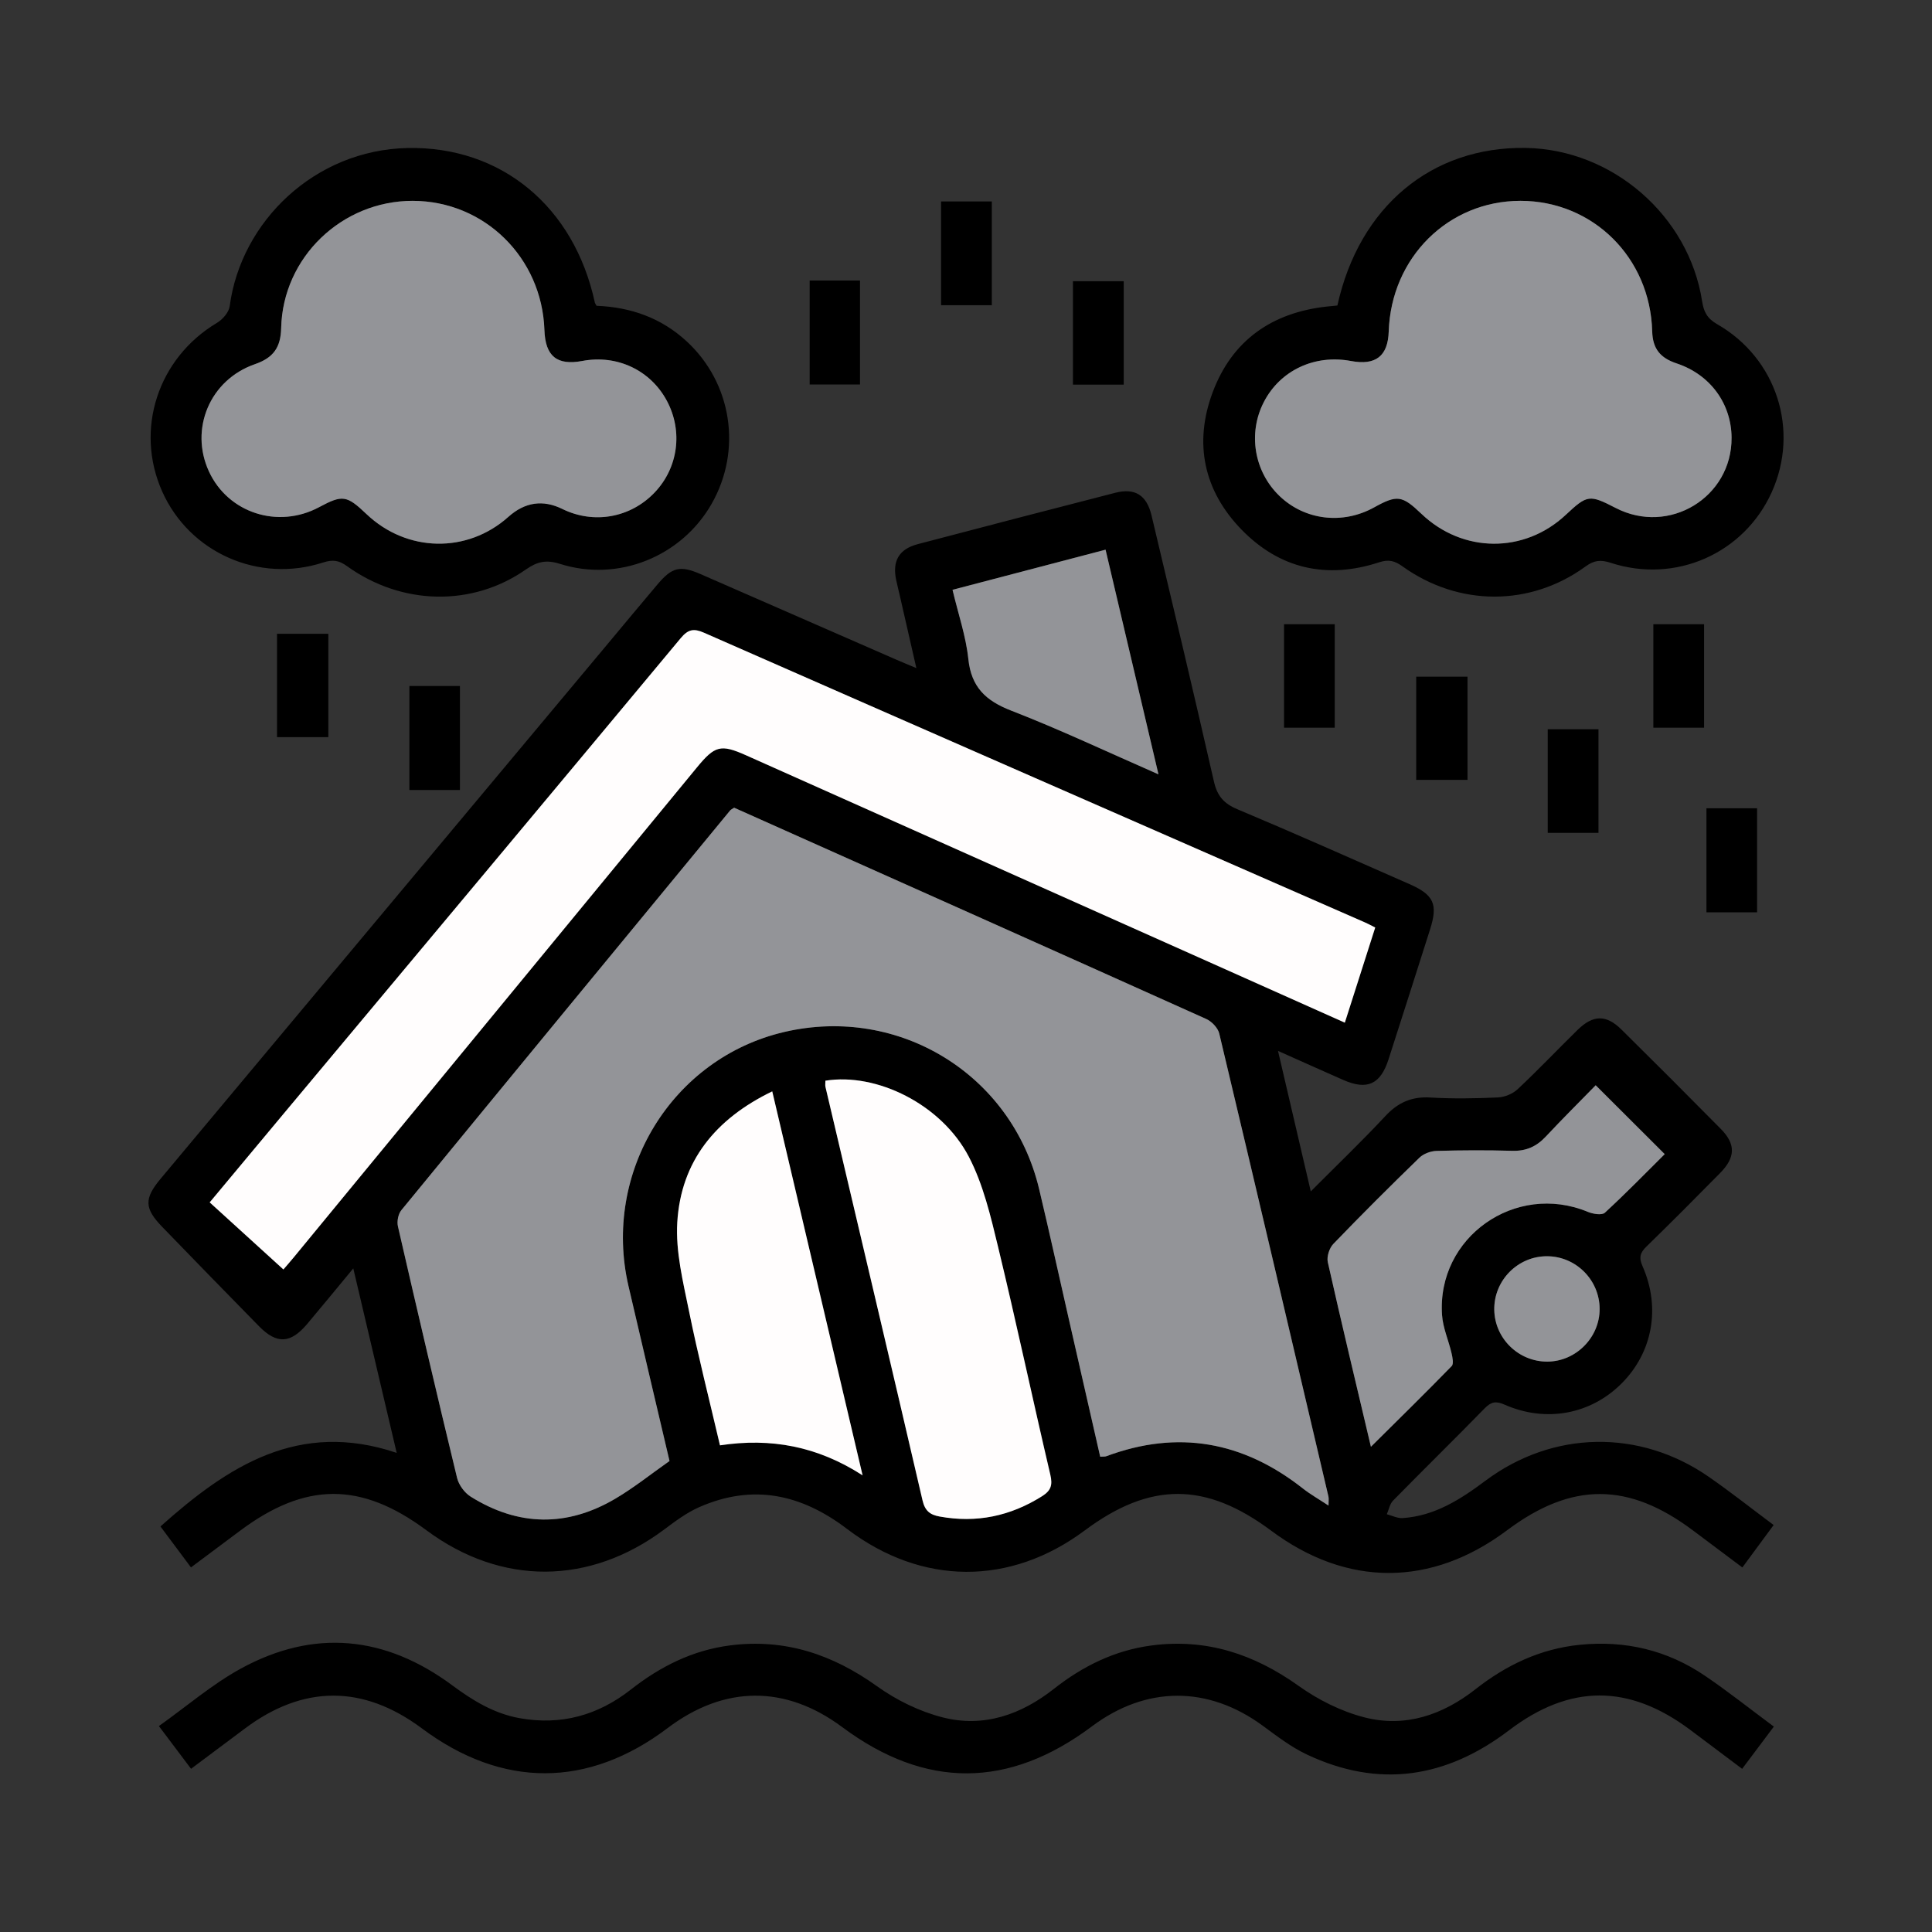
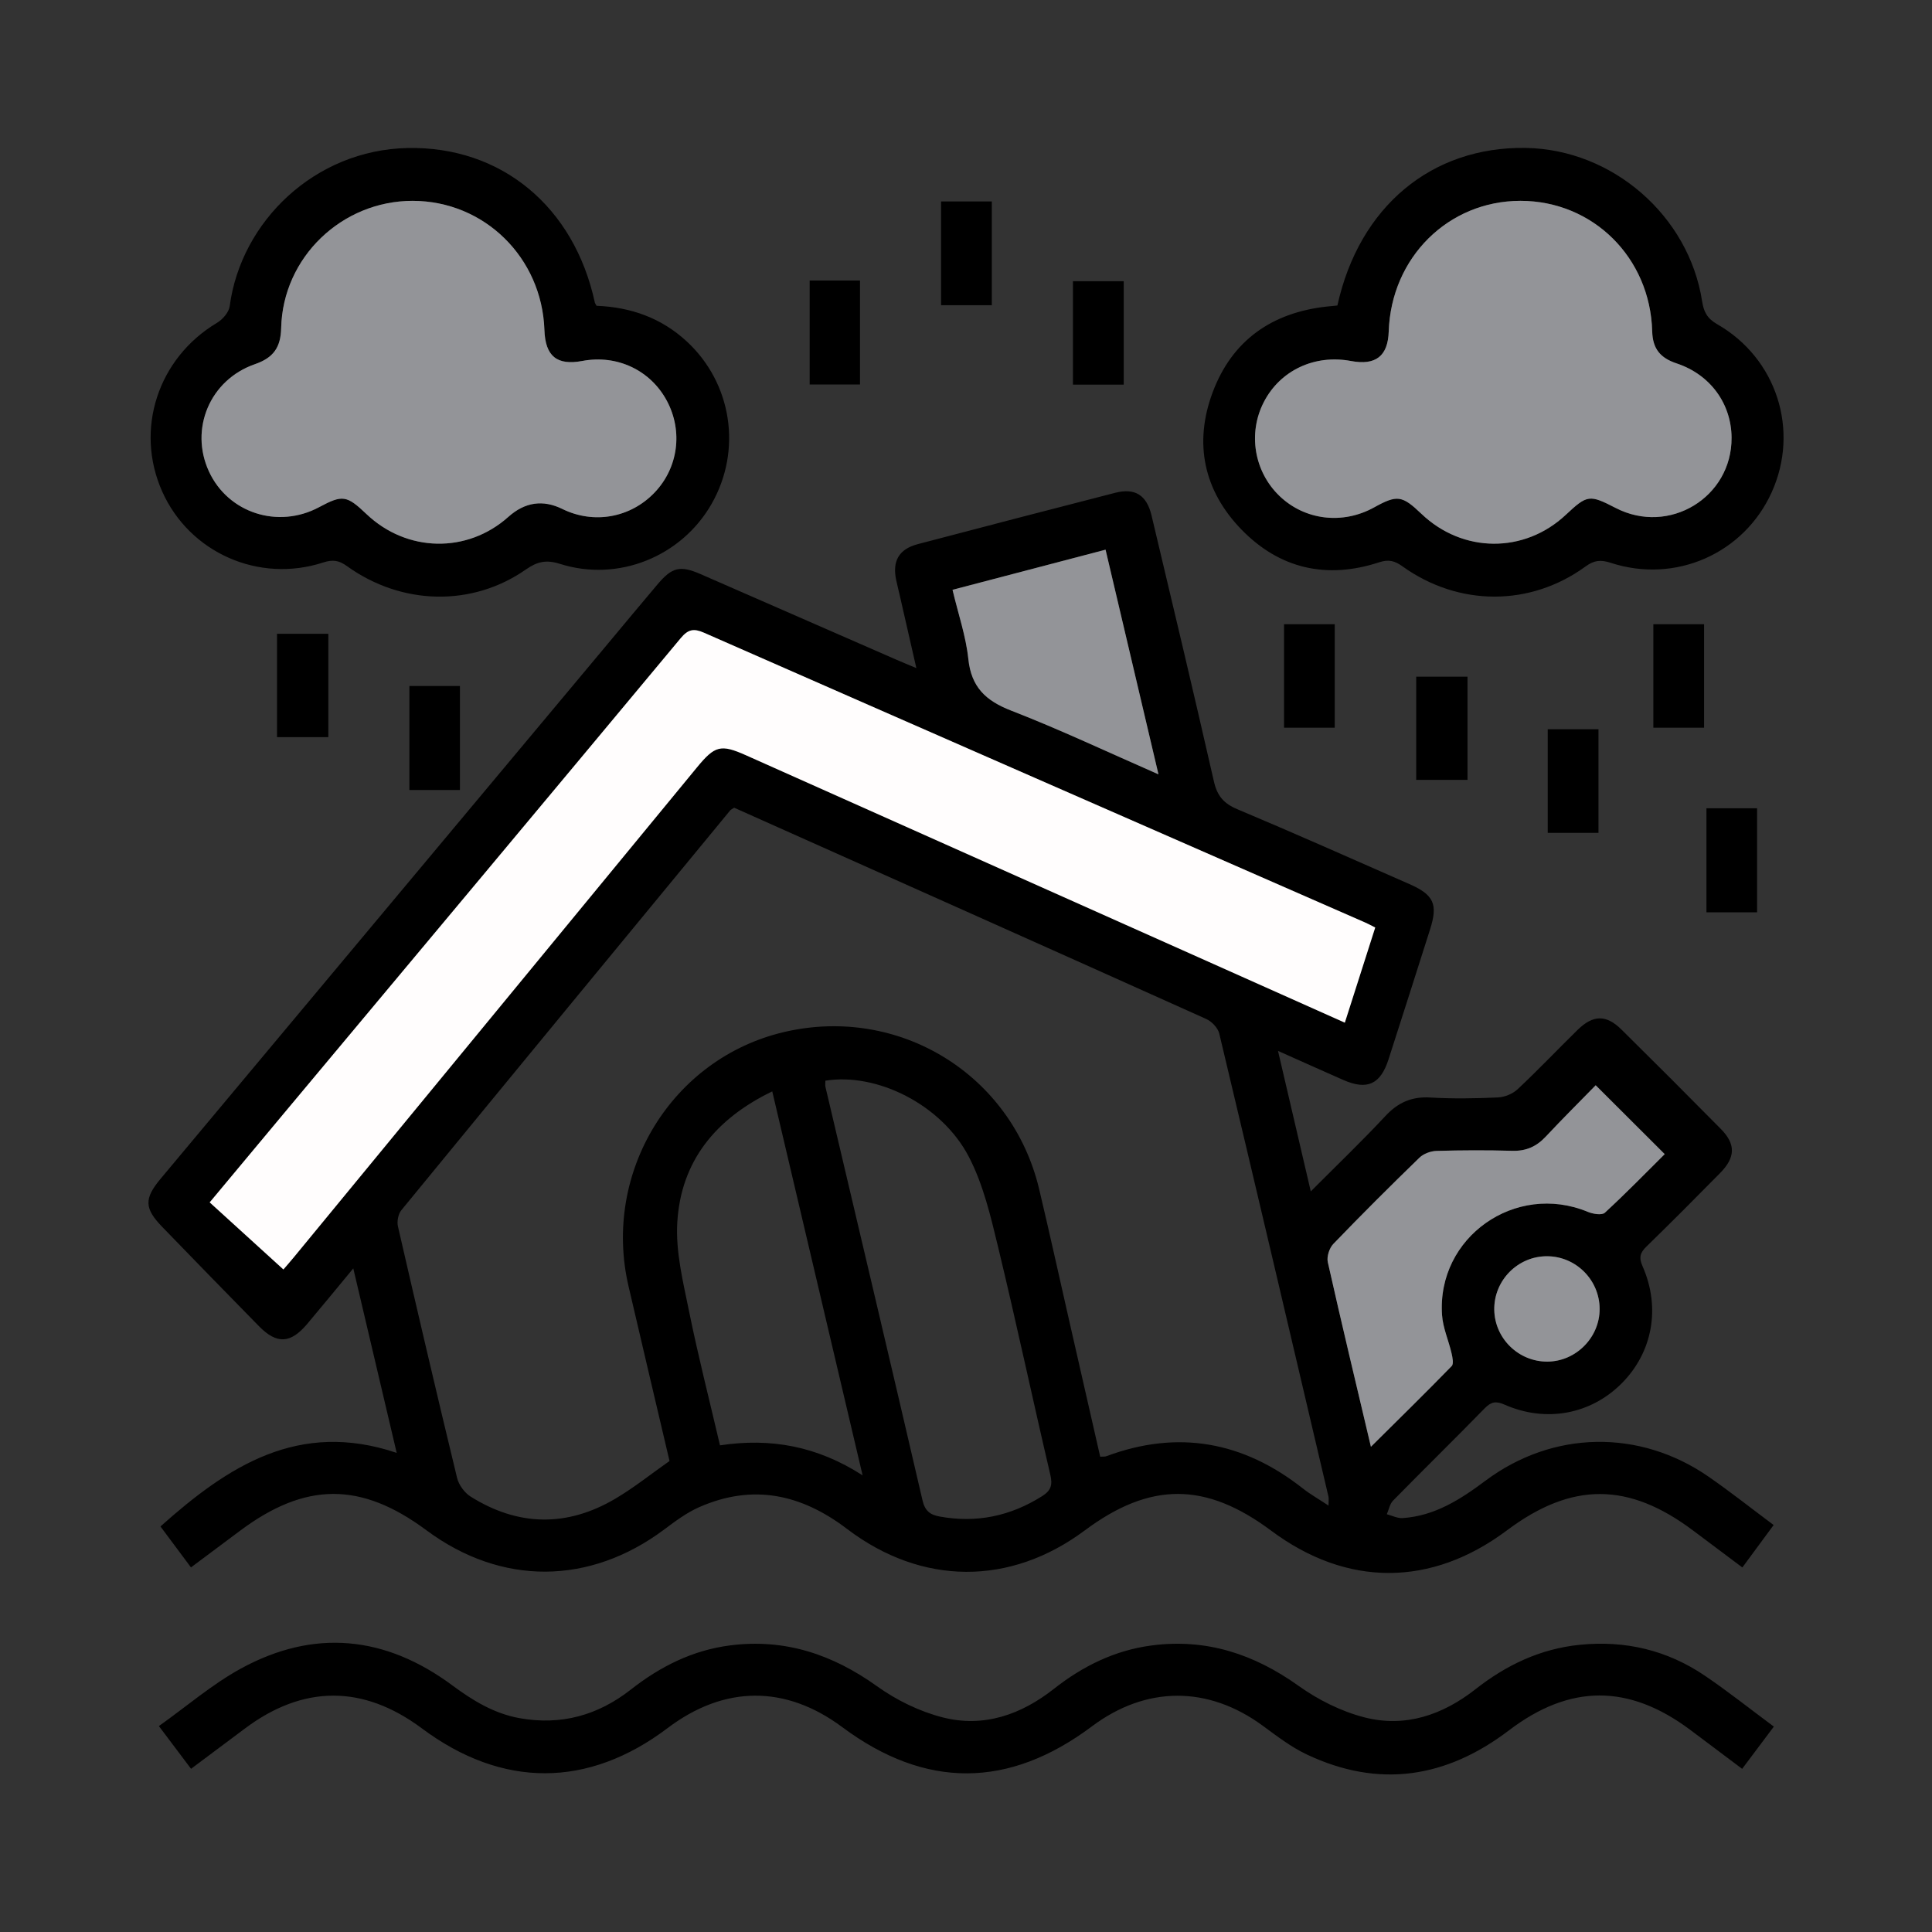
<svg xmlns="http://www.w3.org/2000/svg" width="288" height="288">
  <rect width="100%" height="100%" fill="#333333" stroke="none" />
  <svg width="288" height="288" viewBox="0 0 288 288">
    <svg width="288" height="288" viewBox="0 0 200 200">
      <path d="M33.989 65.609h-5.313v10.699h5.313v-10.699zm8.39 5.402v10.772h5.234v-10.772h-5.234zM19.768 162.256l-3.157-4.238c6.974-6.229 14.296-11.037 24.455-7.616l-4.495-19.098c-1.733 2.092-3.236 3.935-4.771 5.752-1.728 2.044-3.142 2.115-4.993.23-3.349-3.41-6.681-6.836-10.005-10.269-1.863-1.924-1.902-2.926-.173-4.995 15.428-18.465 30.864-36.924 46.297-55.385 1.715-2.051 3.418-4.112 5.147-6.152 1.507-1.779 2.335-1.975 4.462-1.048 6.768 2.95 13.53 5.914 20.295 8.871.566.247 1.138.48 2.032.855-.622-2.722-1.181-5.172-1.742-7.622-.114-.498-.241-.994-.347-1.494-.419-1.969.283-3.203 2.235-3.717 6.809-1.794 13.624-3.565 20.444-5.317 2.031-.522 3.252.229 3.756 2.348 2.183 9.174 4.366 18.349 6.458 27.543.34 1.492 1.021 2.278 2.429 2.869 5.967 2.507 11.881 5.144 17.808 7.747 2.528 1.11 2.967 2.083 2.141 4.679-1.428 4.492-2.86 8.983-4.306 13.47-.832 2.583-2.21 3.21-4.668 2.133-2.13-.933-4.248-1.89-6.772-3.015 1.155 4.954 2.236 9.587 3.393 14.546 2.712-2.722 5.291-5.191 7.721-7.799 1.311-1.407 2.727-2.036 4.656-1.92 2.324.139 4.666.098 6.994-.007.702-.032 1.535-.374 2.047-.854 2.115-1.984 4.115-4.09 6.186-6.122 1.63-1.599 2.975-1.619 4.581-.032 3.44 3.399 6.86 6.819 10.257 10.26 1.567 1.587 1.533 2.949-.076 4.583-2.515 2.553-5.043 5.095-7.612 7.594-.664.646-.808 1.138-.408 2.044 1.897 4.303 1.029 8.925-2.161 12.125-3.199 3.209-7.824 4.09-12.116 2.206-.874-.384-1.38-.326-2.052.363-3.14 3.216-6.352 6.361-9.5 9.568-.341.347-.437.936-.646 1.412.548.141 1.106.433 1.643.397 3.322-.224 5.972-1.926 8.561-3.862 6.977-5.217 15.941-5.372 23.091-.433 2.242 1.549 4.38 3.247 6.748 5.014-1.067 1.448-2.091 2.838-3.236 4.392-1.732-1.298-3.401-2.544-5.066-3.797-6.721-5.058-12.59-5.072-19.304-.044-7.84 5.871-16.563 5.883-24.408.033-6.79-5.064-12.528-5.07-19.302-.022-7.696 5.736-16.852 5.738-24.618-.17-4.749-3.613-9.773-4.683-15.314-2.232-1.281.566-2.447 1.439-3.579 2.287-7.749 5.799-16.887 5.847-24.64.091-6.777-5.031-12.514-5.011-19.305.066-1.634 1.222-3.269 2.443-5.062 3.782zm56.231-78.642c-.229.153-.344.198-.412.28-11.356 13.784-22.713 27.567-34.035 41.379-.327.399-.477 1.163-.359 1.676 1.995 8.692 4.024 17.377 6.124 26.044.176.728.773 1.541 1.409 1.939 4.925 3.084 9.977 3.163 14.977.21 1.942-1.147 3.719-2.576 5.606-3.9-1.42-6.049-2.847-12.071-4.246-18.1-2.739-11.801 4.512-23.612 16.14-26.315 11.886-2.764 23.544 4.41 26.367 16.259 1.066 4.476 2.051 8.971 3.073 13.457 1.082 4.748 2.164 9.495 3.249 14.255.31-.021.486.005.631-.049 7.413-2.763 14.165-1.531 20.337 3.327.787.619 1.668 1.118 2.668 1.78 0-.494.043-.722-.006-.929-3.75-15.982-7.497-31.965-11.304-47.933-.14-.586-.777-1.252-1.349-1.509-16.262-7.312-32.545-14.577-48.869-21.87zm-46.661 47.8c.263-.306.677-.772 1.073-1.254 13.912-16.903 27.823-33.807 41.732-50.712 1.863-2.264 2.461-2.433 5.088-1.261 15.606 6.963 31.208 13.933 46.812 20.9 5.018 2.241 10.035 4.483 15.174 6.779 1.071-3.351 2.101-6.575 3.146-9.848-.406-.204-.698-.368-1.003-.502-22.829-9.999-45.662-19.989-68.479-30.016-1.067-.469-1.647-.358-2.414.565-13.715 16.475-27.473 32.916-41.22 49.365-2.469 2.954-4.932 5.914-7.538 9.04 2.582 2.35 5.057 4.602 7.631 6.944zm56.105-19.539c0 .299-.033.473.005.631 3.358 14.267 6.738 28.529 10.049 42.806.256 1.102.786 1.498 1.768 1.677 3.816.697 7.323-.034 10.602-2.1.919-.579 1.115-1.141.862-2.222-1.84-7.854-3.516-15.747-5.409-23.588-.768-3.179-1.537-6.472-3.03-9.336-2.821-5.412-9.537-8.729-14.848-7.869zm3.853 40.851c-3.164-13.445-6.24-26.516-9.353-39.746-5.898 2.851-9.447 7.241-9.83 13.549-.185 3.04.603 6.18 1.219 9.22.933 4.603 2.101 9.159 3.201 13.873 5.253-.795 10.067.079 14.763 3.105zm52.622-2.956c2.943-2.92 5.685-5.607 8.362-8.357.223-.229.083-.901-.017-1.337-.305-1.318-.89-2.607-.982-3.934-.559-8.068 7.6-13.798 15.089-10.692.53.22 1.456.374 1.765.089 2.205-2.029 4.297-4.18 6.196-6.064-2.432-2.426-4.733-4.723-7.145-7.129-1.615 1.654-3.429 3.456-5.174 5.321-.96 1.025-2.036 1.504-3.461 1.463-2.612-.075-5.228-.064-7.84.011-.604.017-1.344.288-1.77.701-3.018 2.928-5.997 5.897-8.912 8.926-.415.432-.702 1.32-.574 1.891 1.403 6.255 2.901 12.488 4.463 19.111zm-21.993-69.611c-1.865-7.919-3.661-15.544-5.477-23.256-5.406 1.417-10.582 2.774-15.842 4.153.601 2.53 1.391 4.815 1.636 7.157.306 2.923 1.803 4.328 4.45 5.354 5.055 1.96 9.966 4.288 15.233 6.592zm45.669 55.331c-.013-2.986-2.439-5.423-5.42-5.445-3.04-.023-5.537 2.501-5.487 5.546.049 2.973 2.52 5.38 5.505 5.362 2.954-.017 5.415-2.506 5.402-5.464zM19.777 183.105l-3.329-4.422c2.903-2.064 5.516-4.326 8.48-5.949 7.585-4.153 14.97-3.396 21.886 1.728 2.13 1.578 4.323 2.924 6.97 3.401 4.292.774 8.122-.293 11.515-2.956 3.055-2.397 6.404-4.081 10.296-4.578 5.662-.723 10.588.933 15.193 4.23 2.023 1.448 4.422 2.622 6.825 3.231 4.221 1.069 8.086-.284 11.472-2.95 3.006-2.366 6.321-4.005 10.148-4.505 5.658-.738 10.594.897 15.204 4.19 2.026 1.447 4.413 2.642 6.814 3.257 4.215 1.081 8.091-.246 11.482-2.908 3.198-2.511 6.719-4.194 10.816-4.606 4.713-.474 9.053.561 12.955 3.211 2.392 1.624 4.661 3.43 7.124 5.258l-3.28 4.373c-1.867-1.401-3.627-2.73-5.394-4.049-6.347-4.738-12.438-4.735-18.749.066-6.504 4.947-13.473 6.025-20.94 2.488-1.624-.769-3.093-1.903-4.555-2.975-5.65-4.143-12.053-4.138-17.67.069-8.629 6.463-17.243 6.49-25.853.08-5.87-4.369-12.201-4.336-18.066.095-8.245 6.23-17.124 6.243-25.446.039-6.077-4.53-12.285-4.52-18.341.028-1.811 1.36-3.627 2.712-5.557 4.155zM61.756 31.656c3.545.14 6.694 1.253 9.319 3.671 4.702 4.333 5.768 11.286 2.581 16.849-3.126 5.457-9.668 8.106-15.694 6.194-1.41-.447-2.339-.244-3.526.585-5.562 3.885-12.87 3.717-18.52-.353-.828-.597-1.461-.697-2.457-.373-6.677 2.172-13.834-1.018-16.661-7.332-2.88-6.431-.448-13.835 5.671-17.481.585-.349 1.227-1.091 1.31-1.72 1.163-8.784 8.822-16.174 18.407-16.373 9.707-.201 17.257 6.074 19.395 16.012.011.051.051.097.175.321zm-19.027-10.865c-7.332-.01-13.453 5.84-13.624 13.167-.047 2.008-.798 3.079-2.711 3.74-4.672 1.616-6.791 6.714-4.768 11.102 1.984 4.305 7.152 5.982 11.408 3.702 2.423-1.298 2.852-1.236 4.897.711 4.18 3.979 10.432 4.103 14.693.293q2.571-2.299 5.588-.817c3.252 1.598 7.047.922 9.552-1.703 2.44-2.557 2.949-6.334 1.277-9.479-1.691-3.18-5.156-4.819-8.753-4.142-2.633.496-3.839-.486-3.931-3.202-.255-7.508-6.222-13.362-13.63-13.371zM138.446 31.628c2.256-10.244 9.759-16.471 19.498-16.315 8.966.143 16.885 7.007 18.259 15.878.167 1.081.515 1.772 1.554 2.367 6.18 3.538 8.55 11 5.644 17.411-2.873 6.339-9.962 9.483-16.652 7.296-1.032-.337-1.714-.281-2.61.372-5.717 4.171-13.128 4.159-18.935.006-.8-.573-1.415-.769-2.443-.432-5.403 1.77-10.288.682-14.242-3.389-3.904-4.02-4.952-8.924-2.995-14.183 2.008-5.396 6.13-8.28 11.838-8.906.333-.037.667-.065 1.085-.106zm40.806 13.684c-.022-3.5-2.176-6.524-5.683-7.691-1.697-.564-2.485-1.509-2.534-3.325-.207-7.655-6.158-13.507-13.638-13.506-7.47.001-13.388 5.87-13.637 13.525-.083 2.549-1.345 3.537-3.905 3.056-3.771-.709-7.337.972-9.028 4.256-1.665 3.233-.998 7.203 1.634 9.724 2.617 2.507 6.525 2.977 9.782 1.177 2.392-1.323 2.893-1.255 4.9.662 4.275 4.083 10.648 4.129 14.942.11 2.234-2.092 2.445-2.121 5.181-.71 5.521 2.847 12.025-1.102 11.986-7.278zM97.419 20.854h5.253v10.742h-5.253v-10.742zM83.816 29.039h5.211v10.761h-5.211v-10.761zM116.327 39.819h-5.255v-10.712h5.255v10.712z" class="color000 svgShape" />
      <path d="M138.171 75.331h-5.249v-10.712h5.249v10.712zM176.404 75.331h-5.25v-10.712h5.25v10.712zM151.917 70.05v10.683h-5.313v-10.683h5.313zM160.221 86.216v-10.725h5.253v10.725h-5.253zM176.652 83.67h5.239v10.772h-5.239v-10.772z" class="color000 svgShape" />
-       <path fill="#939498" d="M75.999,83.614c16.325,7.293,32.608,14.557,48.869,21.87,.572,.257,1.209,.922,1.349,1.509,3.807,15.968,7.554,31.951,11.304,47.933,.049,.207,.006,.435,.006,.929-1-.662-1.882-1.161-2.668-1.78-6.172-4.858-12.923-6.089-20.337-3.327-.145,.054-.321,.028-.631,.049-1.085-4.76-2.167-9.507-3.249-14.255-1.022-4.486-2.007-8.981-3.073-13.457-2.823-11.848-14.481-19.022-26.367-16.259-11.628,2.703-18.878,14.515-16.14,26.315,1.399,6.029,2.826,12.051,4.246,18.1-1.887,1.325-3.663,2.753-5.606,3.9-5,2.952-10.052,2.874-14.977-.21-.636-.398-1.233-1.212-1.409-1.939-2.1-8.667-4.129-17.352-6.124-26.044-.118-.513,.032-1.276,.359-1.676,11.321-13.812,22.679-27.595,34.035-41.379,.068-.083,.183-.127,.412-.28Z" class="colorbcbdc1 svgShape color5b706f" />
      <path fill="#fffdfd" d="M29.338,131.414c-2.574-2.342-5.049-4.594-7.631-6.944,2.607-3.126,5.069-6.086,7.538-9.04,13.747-16.449,27.505-32.889,41.22-49.365,.768-.922,1.347-1.034,2.414-.565,22.817,10.027,45.65,20.017,68.479,30.016,.305,.134,.597,.298,1.003,.502-1.046,3.273-2.076,6.497-3.146,9.848-5.139-2.296-10.156-4.538-15.174-6.779-15.603-6.968-31.206-13.938-46.812-20.9-2.627-1.172-3.225-1.003-5.088,1.261-13.908,16.906-27.82,33.81-41.732,50.712-.396,.481-.81,.947-1.073,1.254Z" class="colored192d svgShape colorfffdfd" />
-       <path fill="#fffdfd" d="M85.443 111.875c5.311-.86 12.027 2.457 14.848 7.869 1.493 2.864 2.262 6.157 3.03 9.336 1.893 7.841 3.569 15.734 5.409 23.588.253 1.081.057 1.643-.862 2.222-3.279 2.065-6.787 2.797-10.602 2.1-.983-.18-1.513-.575-1.768-1.677-3.311-14.278-6.692-28.539-10.049-42.806-.037-.158-.005-.332-.005-.631zM89.295 152.726c-4.696-3.026-9.51-3.9-14.763-3.105-1.1-4.714-2.268-9.269-3.201-13.873-.616-3.04-1.404-6.179-1.219-9.22.383-6.307 3.932-10.698 9.83-13.549 3.113 13.23 6.189 26.301 9.353 39.746z" class="colored192d svgShape colorfffdfd" />
      <path fill="#939498" d="M141.917 149.771c-1.562-6.622-3.06-12.856-4.463-19.111-.128-.571.158-1.46.574-1.891 2.915-3.029 5.895-5.998 8.912-8.926.426-.413 1.166-.684 1.77-.701 2.612-.076 5.228-.086 7.84-.011 1.425.041 2.501-.438 3.461-1.463 1.746-1.865 3.559-3.667 5.174-5.321 2.412 2.406 4.713 4.703 7.145 7.129-1.899 1.885-3.991 4.036-6.196 6.064-.31.285-1.236.13-1.765-.089-7.488-3.106-15.648 2.624-15.089 10.692.092 1.327.677 2.616.982 3.934.101.436.24 1.108.017 1.337-2.677 2.75-5.418 5.437-8.362 8.357zM119.924 80.159c-5.267-2.304-10.179-4.632-15.233-6.592-2.647-1.026-4.144-2.431-4.45-5.354-.245-2.342-1.036-4.627-1.636-7.157 5.26-1.379 10.436-2.736 15.842-4.153 1.816 7.712 3.612 15.337 5.477 23.256z" class="colorbcbdc1 svgShape color5b706f" />
      <path fill="#939498" d="M165.593,135.49c.013,2.957-2.447,5.446-5.402,5.464-2.985,.018-5.456-2.389-5.505-5.362-.05-3.045,2.446-5.569,5.487-5.546,2.981,.022,5.407,2.459,5.42,5.445Z" class="colorbcbdc1 svgShape color5b706f" />
      <path fill="#939498" d="M42.728 20.792c7.408.01 13.375 5.864 13.63 13.371.092 2.716 1.297 3.698 3.931 3.202 3.597-.677 7.062.962 8.753 4.142 1.673 3.145 1.164 6.922-1.277 9.479-2.506 2.625-6.3 3.301-9.552 1.703q-3.017-1.482-5.588.817c-4.261 3.81-10.514 3.686-14.693-.293-2.045-1.947-2.474-2.009-4.897-.711-4.257 2.28-9.425.603-11.408-3.702-2.022-4.388.096-9.486 4.768-11.102 1.913-.662 2.664-1.732 2.711-3.74.171-7.327 6.292-13.176 13.624-13.167zM179.252 45.312c.038 6.177-6.465 10.126-11.986 7.278-2.735-1.411-2.946-1.382-5.181.71-4.294 4.02-10.667 3.973-14.942-.11-2.007-1.917-2.508-1.985-4.9-.662-3.256 1.8-7.165 1.33-9.782-1.177-2.631-2.521-3.298-6.491-1.634-9.724 1.691-3.284 5.257-4.965 9.028-4.256 2.559.481 3.822-.507 3.905-3.056.25-7.656 6.167-13.524 13.637-13.525 7.48-.001 13.43 5.851 13.638 13.506.049 1.816.837 2.76 2.534 3.325 3.507 1.167 5.661 4.191 5.683 7.691z" class="color929397 svgShape color5b706f" />
    </svg>
  </svg>
</svg>